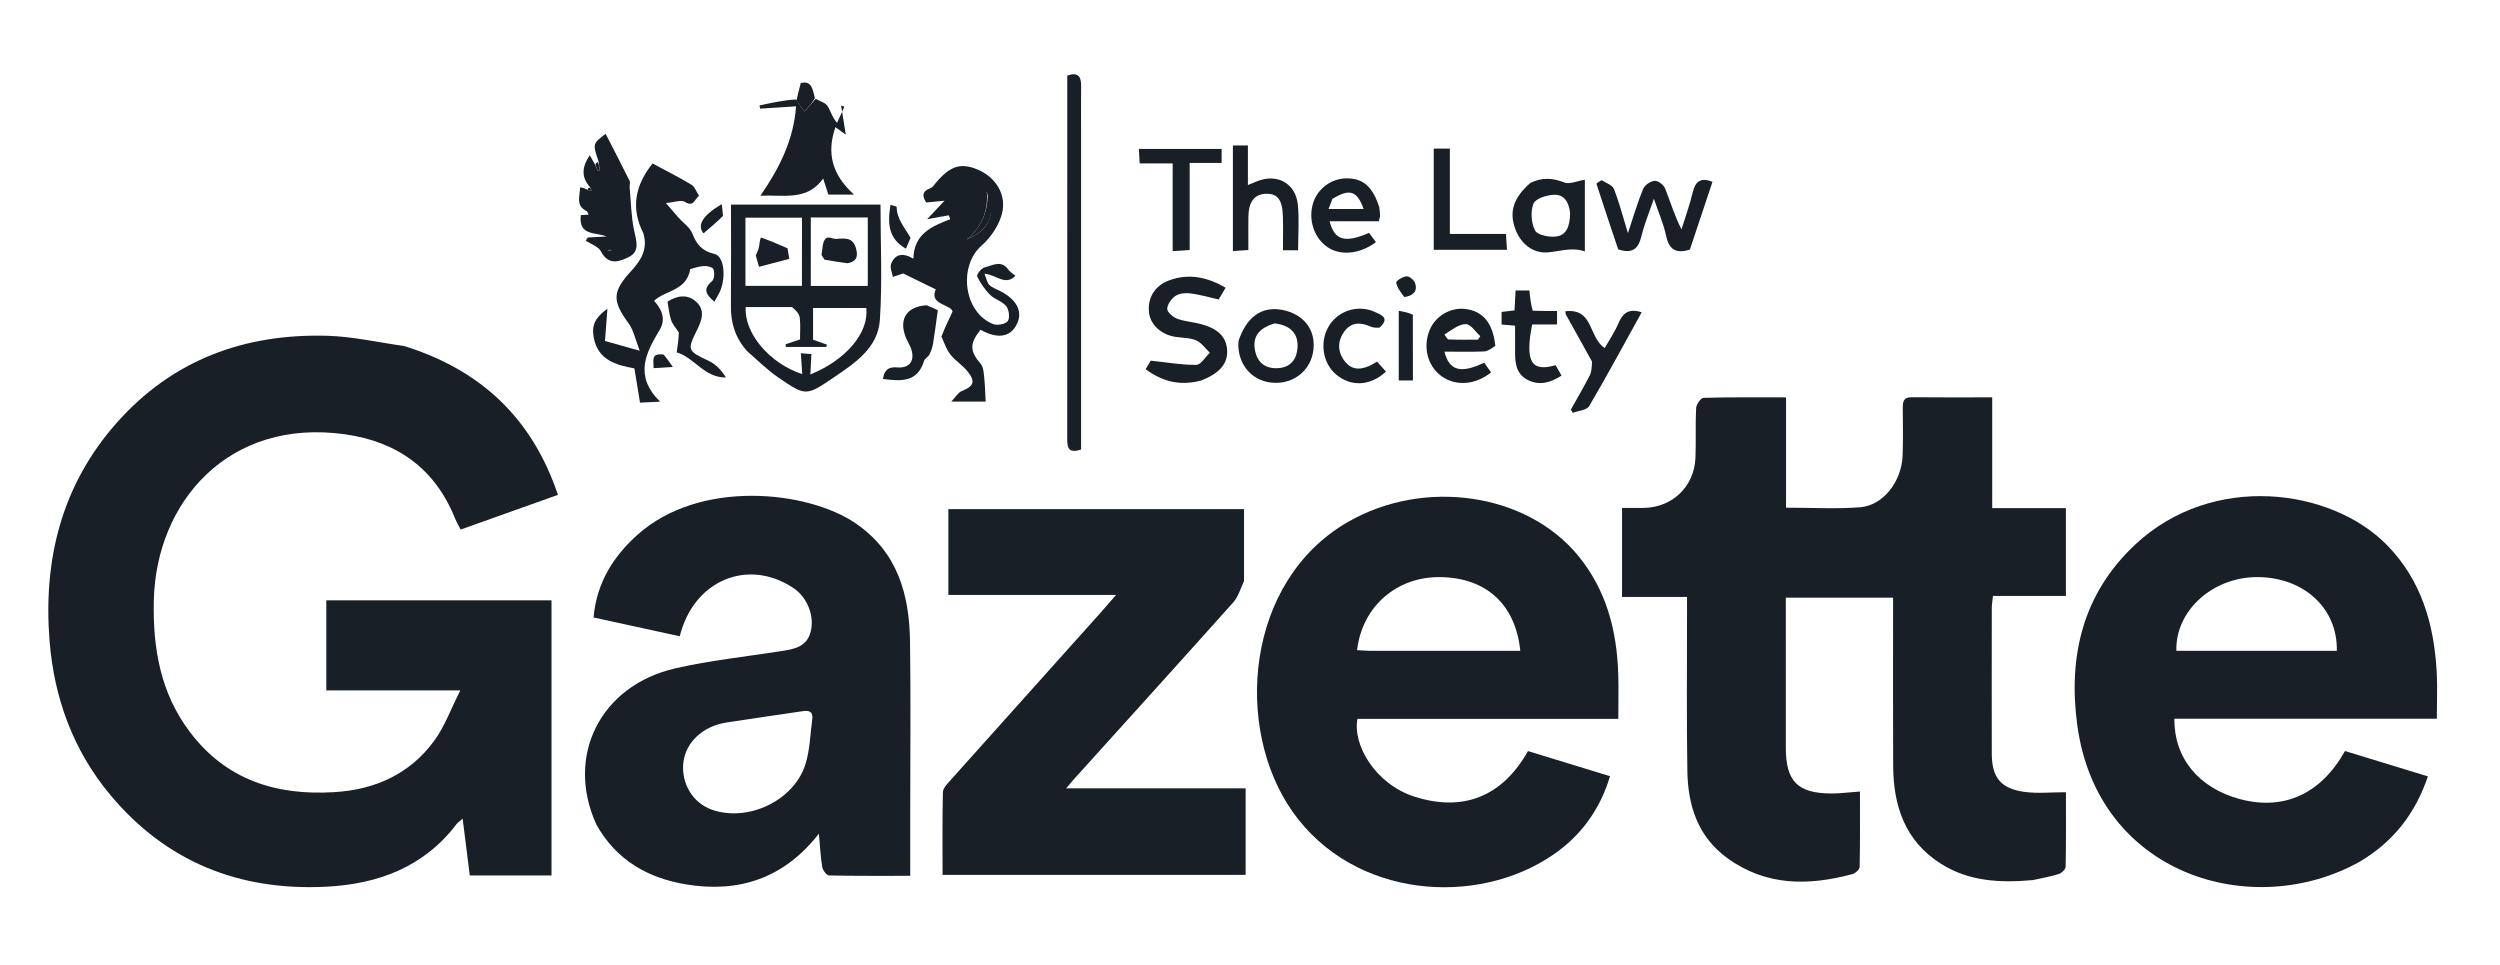
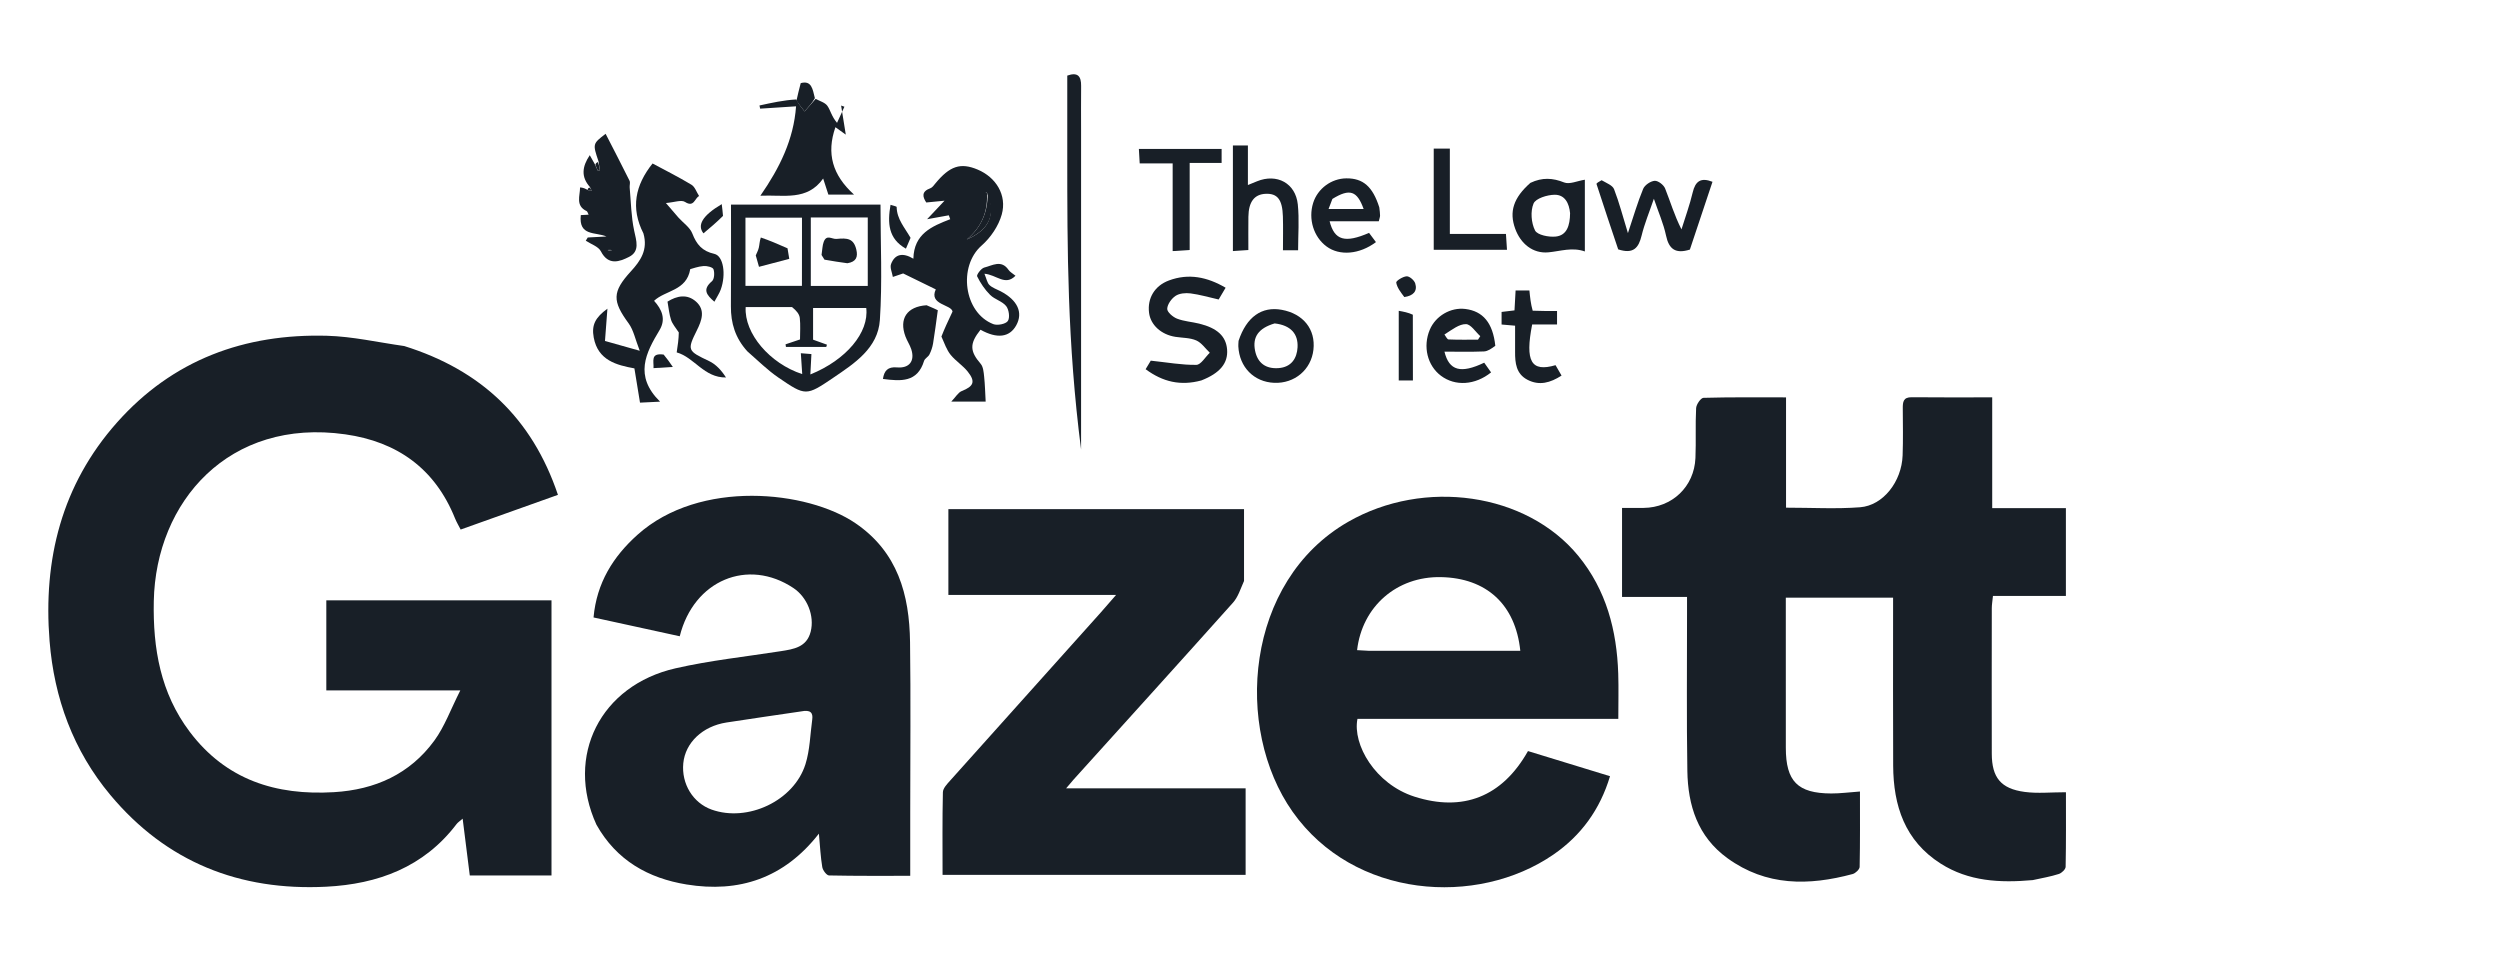
<svg xmlns="http://www.w3.org/2000/svg" width="526" height="203" viewBox="0 0 526 203" fill="none">
  <path d="M85.06 72.809C101.147 77.834 111.954 87.954 117.391 104.118C110.479 106.583 103.834 108.952 96.921 111.418C96.493 110.575 96.045 109.834 95.726 109.041C91.522 98.597 83.588 92.939 72.664 91.387C48.177 87.908 32.779 105.527 32.357 126.483C32.157 136.463 33.774 145.817 39.914 153.962C47.547 164.087 58.043 167.405 70.276 166.671C78.942 166.151 86.227 162.869 91.379 155.831C93.55 152.865 94.829 149.245 96.849 145.261C86.807 145.261 77.839 145.261 68.657 145.261C68.657 138.823 68.657 132.676 68.657 126.311C84.311 126.311 100.066 126.311 116.036 126.311C116.036 145.511 116.036 164.761 116.036 184.191C110.349 184.191 104.712 184.191 98.841 184.191C98.351 180.284 97.869 176.447 97.341 172.247C96.728 172.784 96.327 173.033 96.061 173.384C89.166 182.467 79.496 186.016 68.626 186.565C50.447 187.484 35.03 181.409 23.216 167.262C15.404 157.906 11.389 146.874 10.428 134.855C9.059 117.728 12.964 102.014 24.616 88.894C36.343 75.688 51.456 70.168 68.817 70.646C74.168 70.794 79.488 72.022 85.06 72.809Z" fill="#181F27" />
  <path d="M427.689 185.174C420.736 185.795 414.196 185.439 408.322 181.703C400.778 176.903 398.363 169.534 398.323 161.087C398.272 150.481 398.307 139.874 398.305 129.268C398.305 128.171 398.305 127.073 398.305 125.75C390.862 125.75 383.526 125.75 375.734 125.75C375.734 126.721 375.734 127.771 375.734 128.82C375.735 138.326 375.733 147.832 375.738 157.337C375.743 164.392 378.217 166.917 385.281 166.947C387.16 166.955 389.039 166.698 391.336 166.533C391.336 171.873 391.379 177.134 391.269 182.392C391.258 182.919 390.4 183.736 389.796 183.898C380.571 186.375 371.622 186.49 363.445 180.556C357.19 176.016 355.136 169.47 355.02 162.207C354.843 151.203 354.959 140.195 354.951 129.188C354.95 128.097 354.951 127.005 354.951 125.597C350.375 125.597 345.928 125.597 341.277 125.597C341.277 119.332 341.277 113.377 341.277 106.867C342.725 106.867 344.268 106.879 345.81 106.864C351.816 106.806 356.465 102.401 356.721 96.366C356.869 92.87 356.682 89.358 356.865 85.865C356.906 85.088 357.85 83.721 358.409 83.705C364.078 83.544 369.754 83.607 375.783 83.607C375.783 91.48 375.783 99.022 375.783 106.815C381.213 106.815 386.309 107.116 391.352 106.729C396.226 106.354 400.113 101.317 400.311 95.814C400.429 92.516 400.363 89.211 400.345 85.909C400.337 84.591 400.44 83.559 402.216 83.578C407.705 83.639 413.195 83.601 419.161 83.601C419.161 91.392 419.161 99.01 419.161 106.907C424.587 106.907 429.542 106.907 434.664 106.907C434.664 113.157 434.664 119.113 434.664 125.382C429.599 125.382 424.547 125.382 419.32 125.382C419.216 126.432 419.076 127.193 419.074 127.954C419.06 138.16 419.049 148.366 419.072 158.572C419.084 163.596 420.968 165.95 426.001 166.621C428.727 166.984 431.54 166.686 434.674 166.686C434.674 171.834 434.715 177.109 434.609 182.382C434.599 182.908 433.78 183.69 433.185 183.881C431.483 184.43 429.702 184.736 427.689 185.174Z" fill="#181F27" />
-   <path d="M496.482 181.304C473.907 193.9 441.235 184.17 437.034 152.398C435.112 137.869 438.315 124.813 449.239 114.583C465.553 99.305 490.51 102.753 502.2 114.662C509.479 122.076 512.127 131.343 512.684 141.384C512.859 144.548 512.711 147.729 512.711 151.226C493.991 151.226 475.733 151.226 457.482 151.226C457.416 159.519 462.629 165.795 471.236 168.117C480.472 170.609 488.307 167.094 493.384 158.013C499.106 159.764 504.879 161.531 510.831 163.352C508.167 171.218 503.555 177.103 496.482 181.304ZM471.659 136.935C478.332 136.935 485.004 136.935 491.669 136.935C491.86 127.977 484.713 121.448 474.964 121.422C465.544 121.398 457.671 128.489 457.907 136.935C462.287 136.935 466.673 136.935 471.659 136.935Z" fill="#181F27" />
  <path d="M291.835 151.255C289.548 151.255 287.559 151.255 285.608 151.255C284.542 156.652 289.347 164.967 297.589 167.609C307.746 170.866 316.049 167.691 321.487 158.025C327.114 159.749 332.798 161.49 338.748 163.313C336.655 170.319 332.648 175.799 326.865 179.784C310.748 190.89 284.839 189.058 271.956 170.781C259.594 153.244 261.912 122.29 283.639 109.801C299.617 100.618 321.156 103.644 332.072 116.953C337.972 124.145 340.182 132.645 340.477 141.752C340.576 144.819 340.493 147.891 340.493 151.255C324.098 151.255 308.115 151.255 291.835 151.255ZM288.128 136.935C298.7 136.935 309.273 136.935 319.873 136.935C318.862 127.174 312.746 121.599 303.14 121.425C293.894 121.257 286.601 127.58 285.53 136.791C286.218 136.839 286.902 136.887 288.128 136.935Z" fill="#181F27" />
  <path d="M125.484 173.501C118.894 159.05 126.32 144.221 142.131 140.612C149.413 138.949 156.895 138.163 164.291 137.006C167.012 136.581 169.734 136.17 170.564 132.917C171.417 129.572 169.84 125.66 166.935 123.723C157.367 117.342 145.949 122.069 143.018 133.87C137.031 132.564 131.035 131.256 124.88 129.913C125.535 122.652 128.993 117.12 134.123 112.521C147.258 100.745 169.927 103.239 179.966 110.07C188.89 116.142 191.339 125.119 191.474 135.088C191.636 146.987 191.513 158.891 191.513 170.793C191.513 175.172 191.513 179.55 191.513 184.273C186.167 184.273 180.294 184.317 174.425 184.194C173.921 184.183 173.119 183.114 173.007 182.444C172.647 180.298 172.546 178.109 172.296 175.399C164.957 184.819 155.453 187.895 144.438 186.091C136.467 184.786 129.728 181.081 125.484 173.501ZM168.533 149.685C163.304 150.459 158.07 151.204 152.847 152.015C147.81 152.796 144.181 156.262 143.764 160.592C143.348 164.917 145.802 168.934 149.715 170.335C157.307 173.053 167.045 168.502 169.47 160.784C170.409 157.795 170.462 154.525 170.895 151.379C171.088 149.976 170.551 149.271 168.533 149.685Z" fill="#181F27" />
  <path d="M261.743 122.236C260.987 123.941 260.486 125.609 259.436 126.784C248.301 139.241 237.078 151.62 225.881 164.023C225.484 164.463 225.111 164.925 224.313 165.864C237.128 165.864 249.503 165.864 262.079 165.864C262.079 172.155 262.079 177.998 262.079 184.066C240.937 184.066 219.798 184.066 198.315 184.066C198.315 178.225 198.252 172.45 198.385 166.679C198.404 165.85 199.27 164.954 199.91 164.237C210.444 152.45 221.007 140.689 231.558 128.917C232.549 127.812 233.51 126.68 234.821 125.175C222.818 125.175 211.29 125.175 199.539 125.175C199.539 119.065 199.539 113.21 199.539 107.128C220.054 107.128 240.702 107.128 261.743 107.128C261.743 112.04 261.743 117.004 261.743 122.236Z" fill="#181F27" />
  <path d="M157.248 73.927C154.687 71.116 153.753 67.975 153.783 64.424C153.843 57.356 153.801 50.286 153.801 43.054C164.42 43.054 174.763 43.054 185.259 43.054C185.259 51.228 185.662 59.308 185.126 67.325C184.73 73.248 179.801 76.443 175.32 79.482C169.608 83.355 169.495 83.346 163.794 79.455C161.504 77.892 159.509 75.896 157.248 73.927ZM166.647 64.611C163.385 64.611 160.124 64.611 156.889 64.611C156.558 70.162 161.975 76.495 168.786 78.711C168.689 77.248 168.598 75.858 168.497 74.319C169.364 74.388 170.206 74.456 170.722 74.497C170.642 76.037 170.574 77.344 170.5 78.783C178.063 75.726 182.874 69.929 182.258 64.807C178.526 64.807 174.794 64.807 171.072 64.807C171.072 67.169 171.072 69.33 171.072 71.468C172.164 71.862 173.078 72.191 173.992 72.52C173.944 72.677 173.895 72.835 173.847 72.993C171.019 72.993 168.191 72.993 165.363 72.993C165.334 72.811 165.306 72.628 165.278 72.446C166.223 72.127 167.168 71.809 168.324 71.419C168.324 69.887 168.442 68.38 168.277 66.904C168.188 66.114 167.61 65.38 166.647 64.611ZM168.736 50.751C168.736 49.108 168.736 47.465 168.736 45.801C164.807 45.801 160.843 45.801 156.844 45.801C156.844 50.691 156.844 55.441 156.844 60.152C160.78 60.152 164.545 60.152 168.726 60.152C168.726 57.111 168.726 54.231 168.736 50.751ZM182.578 49.59C182.578 48.335 182.578 47.08 182.578 45.754C178.293 45.754 174.337 45.754 170.593 45.754C170.593 50.57 170.593 55.288 170.593 60.158C174.748 60.158 178.559 60.158 182.578 60.158C182.578 56.726 182.578 53.455 182.578 49.59Z" fill="#181F27" />
  <path d="M198.076 70.81C198.73 69.129 199.407 67.689 200.413 65.549C200.17 64.042 195.374 64.153 196.889 60.886C194.639 59.786 192.399 58.692 190.023 57.531C189.526 57.7 188.69 57.984 187.854 58.268C187.706 57.353 187.196 56.302 187.48 55.55C188.265 53.474 189.909 53.066 192.174 54.432C192.292 49.155 196.085 47.613 199.927 46.12C199.827 45.846 199.728 45.572 199.628 45.299C198.442 45.513 197.256 45.727 195.062 46.123C196.403 44.699 197.258 43.791 198.732 42.226C197.055 42.39 196.05 42.489 194.884 42.603C194.099 41.397 193.837 40.294 195.759 39.6C196.164 39.454 196.478 38.989 196.778 38.625C199.84 34.906 202.102 34.157 205.721 35.688C209.544 37.306 211.905 41.046 210.77 45.127C210.101 47.534 208.432 49.998 206.534 51.662C201.553 56.029 202.77 65.77 208.973 68.191C209.839 68.528 211.593 68.19 212.045 67.543C212.519 66.864 212.287 65.144 211.701 64.406C210.883 63.378 209.284 63.005 208.323 62.047C207.207 60.935 206.284 59.559 205.589 58.144C205.43 57.821 206.442 56.45 207.093 56.291C208.771 55.882 210.674 54.574 212.185 56.771C212.505 57.236 213.071 57.531 213.66 58.017C211.479 60.239 209.661 57.788 207.123 57.594C207.569 58.652 207.693 59.504 208.184 59.974C208.807 60.57 209.723 60.862 210.518 61.276C214.1 63.146 215.302 65.754 213.818 68.447C212.413 70.996 209.781 71.321 206.299 69.375C203.96 72.313 204.041 73.882 206.33 76.544C206.876 77.179 206.961 78.295 207.06 79.211C207.242 80.897 207.277 82.6 207.384 84.493C205.223 84.493 202.992 84.493 200.154 84.493C201.084 83.523 201.591 82.581 202.352 82.278C204.845 81.286 205.299 80.318 203.625 78.205C202.584 76.89 201.063 75.957 200.011 74.65C199.174 73.61 198.721 72.262 198.076 70.81ZM207.687 40.612C207.642 40.539 207.598 40.467 207.554 40.395C207.501 40.461 207.448 40.527 207.395 40.594C207.589 40.589 207.784 40.584 207.66 41.008C207.808 44.773 206.38 47.897 203.415 50.399C208.213 48.268 209.471 45.259 207.687 40.612Z" fill="#181F27" />
  <path d="M135.376 49.107C132.656 43.749 133.642 38.969 137.298 34.399C139.72 35.7 142.665 37.174 145.479 38.867C146.223 39.315 146.563 40.436 147.089 41.248C146.151 41.702 146.035 43.716 144.126 42.487C143.35 41.987 141.875 42.575 140.109 42.717C141.159 43.939 141.935 44.867 142.737 45.769C143.73 46.886 145.153 47.822 145.66 49.121C146.559 51.424 147.727 52.843 150.292 53.414C152.223 53.843 152.792 57.734 151.653 60.906C151.358 61.726 150.846 62.468 150.308 63.483C148.633 62.037 147.751 60.91 149.797 59.167C150.3 58.738 150.378 57.386 150.117 56.647C149.964 56.213 148.74 55.916 148.031 55.973C146.872 56.066 145.74 56.497 145.225 56.627C144.462 61.224 139.984 61.05 137.618 63.29C139.278 65.119 140.149 67.149 138.77 69.448C135.88 74.264 133.356 79.061 138.877 84.511C136.964 84.604 135.945 84.654 134.657 84.716C134.264 82.314 133.896 80.058 133.479 77.508C129.764 76.825 125.81 75.845 124.92 71.016C124.432 68.373 125.247 66.818 127.802 64.944C127.629 67.227 127.461 69.45 127.288 71.739C129.398 72.334 131.433 72.908 134.603 73.802C133.65 71.377 133.302 69.454 132.264 68.038C128.826 63.345 128.775 61.423 132.734 57.097C134.77 54.873 136.369 52.561 135.376 49.107Z" fill="#181F27" />
-   <path d="M224.553 22.833C224.553 20.343 224.553 18.15 224.553 15.905C226.8 15.106 227.492 16.075 227.469 18.093C227.435 21.192 227.46 24.292 227.46 27.391C227.46 48.686 227.46 69.982 227.46 91.277C227.46 92.365 227.46 93.453 227.46 94.578C224.407 95.61 224.545 93.691 224.546 91.816C224.557 72.12 224.553 52.424 224.553 32.728C224.553 29.529 224.553 26.33 224.553 22.833Z" fill="#181F27" />
+   <path d="M224.553 22.833C224.553 20.343 224.553 18.15 224.553 15.905C226.8 15.106 227.492 16.075 227.469 18.093C227.435 21.192 227.46 24.292 227.46 27.391C227.46 48.686 227.46 69.982 227.46 91.277C227.46 92.365 227.46 93.453 227.46 94.578C224.557 72.12 224.553 52.424 224.553 32.728C224.553 29.529 224.553 26.33 224.553 22.833Z" fill="#181F27" />
  <path d="M171.614 20.801C172.454 21.27 173.559 21.548 174.07 22.255C174.734 23.175 174.926 24.437 176.112 25.847C176.629 24.716 177.146 23.585 177.664 22.454C177.432 22.371 177.201 22.289 176.97 22.206C177.275 24.105 177.581 26.004 177.954 28.328C177 27.643 176.428 27.233 175.773 26.762C173.852 32.269 175.122 36.812 179.687 40.944C177.543 40.944 176.025 40.944 174.289 40.944C173.991 40.023 173.638 38.934 173.193 37.56C169.807 42.339 164.914 40.951 159.984 41.179C164.061 35.298 166.989 29.35 167.491 22.37C164.49 22.565 162.213 22.713 159.937 22.862C159.889 22.639 159.842 22.416 159.794 22.193C162.348 21.631 164.901 21.069 167.523 20.926C168.133 22.017 168.676 22.691 169.284 23.446C170.243 22.358 170.928 21.579 171.614 20.801Z" fill="#181F27" />
  <path d="M125.927 33.944C124.684 30.256 124.684 30.256 127.422 28.15C129.101 31.423 130.811 34.708 132.455 38.026C132.647 38.412 132.44 38.98 132.484 39.458C132.758 42.481 132.793 45.558 133.423 48.507C133.888 50.68 134.676 52.882 132.342 54.055C130.395 55.034 128.006 55.964 126.425 52.875C125.903 51.856 124.338 51.372 123.249 50.644C123.388 50.418 123.526 50.193 123.665 49.968C124.978 49.897 126.29 49.826 127.603 49.756C125.291 48.768 121.714 49.743 122.2 45.258C122.628 45.235 123.163 45.207 123.845 45.17C123.665 44.831 123.606 44.5 123.429 44.417C121.034 43.281 122.042 41.22 122.044 39.434C122.42 39.47 122.795 39.507 123.45 39.861C123.977 40.165 124.227 40.151 124.476 40.137C124.359 39.875 124.243 39.612 124.126 39.35C122.21 37.224 122.475 35.048 124.087 32.651C124.414 33.23 124.687 33.714 125.151 34.546C125.496 35.242 125.651 35.59 125.805 35.938C125.942 35.898 126.078 35.858 126.215 35.817C126.119 35.193 126.023 34.568 125.927 33.944ZM127.841 52.638C128.139 52.672 128.437 52.706 128.734 52.74C128.535 52.592 128.336 52.444 127.841 52.638Z" fill="#181F27" />
  <path d="M252.759 80.045C248.385 81.231 244.659 80.358 241.039 77.681C241.55 76.835 242.041 76.02 242.125 75.882C245.622 76.254 248.674 76.812 251.716 76.766C252.671 76.752 253.6 75.111 254.541 74.215C253.604 73.324 252.807 72.112 251.693 71.626C250.37 71.048 248.773 71.1 247.296 70.87C244.309 70.403 242.077 68.361 241.76 65.811C241.38 62.758 242.924 60.122 245.959 59.002C250.076 57.481 253.956 58.248 257.869 60.538C257.324 61.459 256.838 62.281 256.405 63.012C254.305 62.538 252.415 61.977 250.486 61.729C249.455 61.597 248.158 61.708 247.339 62.25C246.482 62.819 245.618 64.021 245.584 64.975C245.56 65.662 246.772 66.703 247.644 67.044C249.11 67.616 250.756 67.709 252.305 68.09C256.135 69.032 257.964 70.758 258.182 73.547C258.405 76.398 256.7 78.508 252.759 80.045Z" fill="#181F27" />
  <path d="M336.98 37.919C338.038 38.536 339.283 38.99 339.599 39.805C340.676 42.584 341.426 45.489 342.516 49.048C343.697 45.521 344.55 42.566 345.719 39.74C346.051 38.937 347.271 38.11 348.141 38.044C348.852 37.989 350.036 38.895 350.336 39.646C351.445 42.416 352.273 45.298 353.784 48.263C354.583 45.678 355.522 43.126 356.141 40.499C356.699 38.134 357.838 37.277 360.308 38.249C358.707 43.048 357.103 47.855 355.549 52.513C352.542 53.457 351.141 52.443 350.533 49.56C350.005 47.05 348.937 44.653 347.975 41.816C347.009 44.659 346.003 47.064 345.395 49.566C344.778 52.098 343.712 53.533 340.467 52.466C339.008 48.114 337.425 43.425 335.906 38.716C335.855 38.557 336.448 38.191 336.98 37.919Z" fill="#181F27" />
  <path d="M321.994 38.475C324.507 37.288 326.689 37.426 329.101 38.391C330.231 38.843 331.853 38.064 333.453 37.812C333.453 42.894 333.453 47.654 333.453 52.905C330.786 51.96 328.321 52.853 325.796 53.091C322.495 53.402 319.928 51.253 318.79 48.106C317.503 44.547 318.423 41.618 321.994 38.475ZM330.345 44.856C330.156 42.78 329.259 40.941 327.063 40.977C325.517 41.003 323.114 41.745 322.657 42.826C321.976 44.442 322.165 46.895 322.973 48.491C323.458 49.448 325.877 49.93 327.335 49.772C329.653 49.521 330.319 47.489 330.345 44.856Z" fill="#181F27" />
  <path d="M259.403 43.24C259.403 38.855 259.403 34.77 259.403 30.606C260.514 30.606 261.387 30.606 262.559 30.606C262.559 33.323 262.559 35.971 262.559 38.928C263.439 38.569 263.953 38.359 264.466 38.149C268.648 36.438 272.59 38.527 273.058 43.014C273.386 46.158 273.121 49.365 273.121 52.651C272.062 52.651 271.196 52.651 269.934 52.651C269.934 50.251 269.991 47.889 269.921 45.53C269.815 42.007 268.785 40.693 266.347 40.776C263.936 40.858 262.709 42.435 262.663 45.597C262.629 47.885 262.656 50.173 262.656 52.605C261.568 52.679 260.701 52.737 259.403 52.824C259.403 49.654 259.403 46.597 259.403 43.24Z" fill="#181F27" />
  <path d="M290.206 43.636C290.289 44.366 290.364 44.863 290.364 45.36C290.364 45.647 290.242 45.934 290.097 46.553C286.71 46.553 283.27 46.553 279.75 46.553C280.775 50.587 282.982 51.194 288.05 48.997C288.511 49.615 289.005 50.277 289.5 50.941C286.009 53.552 281.831 53.872 279.102 51.853C276.377 49.838 275.225 46.082 276.291 42.688C277.236 39.68 280.119 37.55 283.279 37.525C286.775 37.497 288.813 39.237 290.206 43.636ZM280.333 41.856C280.081 42.521 279.828 43.186 279.528 43.977C282.228 43.977 284.537 43.977 286.911 43.977C285.535 40.151 284.01 39.589 280.333 41.856Z" fill="#181F27" />
  <path d="M314.613 72.754C313.816 73.345 313.032 73.909 312.227 73.943C309.479 74.059 306.724 73.987 303.912 73.987C304.898 78.018 307.357 78.662 312.277 76.309C312.748 76.975 313.238 77.667 313.724 78.353C310.35 81.059 306.176 81.306 303.183 79.065C300.309 76.914 299.337 72.905 300.831 69.365C302.053 66.471 305.215 64.625 308.297 65.005C312.018 65.465 314.098 67.927 314.613 72.754ZM303.91 70.384C304.197 70.745 304.471 71.404 304.773 71.417C306.836 71.509 308.904 71.465 310.97 71.465C311.13 71.219 311.289 70.973 311.449 70.727C310.45 69.827 309.47 68.224 308.449 68.198C307.033 68.161 305.587 69.31 303.91 70.384Z" fill="#181F27" />
  <path d="M260.592 71.721C262.268 66.655 265.493 64.416 269.674 65.183C274.227 66.018 276.828 69.291 276.346 73.581C275.874 77.781 272.393 80.72 268.095 80.547C263.834 80.375 260.757 77.248 260.544 72.865C260.53 72.567 260.561 72.267 260.592 71.721ZM268.183 68.047C264.8 69.05 263.48 70.891 264.069 73.791C264.593 76.377 266.315 77.637 268.984 77.452C271.722 77.263 272.88 75.362 273.005 73.081C273.161 70.259 271.584 68.426 268.183 68.047Z" fill="#181F27" />
  <path d="M246.728 46.823C246.728 42.558 246.728 38.588 246.728 34.375C244.282 34.375 242.125 34.375 239.791 34.375C239.729 33.282 239.681 32.426 239.62 31.34C245.465 31.34 251.188 31.34 257.028 31.34C257.028 32.236 257.028 33.106 257.028 34.279C254.869 34.279 252.73 34.279 250.307 34.279C250.307 40.519 250.307 46.465 250.307 52.592C249.067 52.674 248.108 52.738 246.728 52.829C246.728 50.844 246.728 48.981 246.728 46.823Z" fill="#181F27" />
  <path d="M305.047 36.653C305.047 40.941 305.047 44.93 305.047 49.213C308.975 49.213 312.808 49.213 316.852 49.213C316.932 50.439 316.994 51.388 317.07 52.56C311.889 52.56 306.864 52.56 301.656 52.56C301.656 45.508 301.656 38.471 301.656 31.272C302.732 31.272 303.767 31.272 305.047 31.272C305.047 32.997 305.047 34.676 305.047 36.653Z" fill="#181F27" />
-   <path d="M334.974 76.089C333.08 72.661 331.282 69.453 329.496 66.239C329.405 66.077 329.411 65.861 329.337 65.496C335.312 64.769 334.22 71.055 337.633 73.222C338.526 71.64 339.73 69.883 340.547 67.962C341.485 65.756 342.833 64.859 345.409 65.705C341.742 72.331 338.172 78.965 334.356 85.453C333.856 86.304 332.094 86.412 330.917 86.863C330.781 86.638 330.646 86.412 330.51 86.187C331.852 83.777 333.252 81.397 334.503 78.941C334.897 78.167 334.894 77.191 334.974 76.089Z" fill="#181F27" />
  <path d="M322.479 65.371C324.335 65.441 325.913 65.441 327.602 65.441C327.602 66.468 327.602 67.225 327.602 68.267C325.809 68.267 324.06 68.267 322.367 68.267C320.848 76.066 322.143 78.337 327.286 76.832C327.674 77.504 328.09 78.222 328.55 79.018C326.191 80.545 323.877 81.198 321.39 79.91C318.987 78.665 318.759 76.37 318.774 74.002C318.785 72.22 318.776 70.438 318.776 68.525C317.734 68.435 316.887 68.361 315.933 68.278C315.933 67.352 315.933 66.586 315.933 65.631C316.716 65.537 317.569 65.435 318.65 65.305C318.722 63.995 318.797 62.641 318.881 61.112C319.869 61.112 320.802 61.112 321.788 61.112C321.932 62.566 322.067 63.934 322.479 65.371Z" fill="#181F27" />
-   <path d="M290.247 68.937C289.498 68.974 288.913 68.945 288.411 68.724C286.286 67.79 284.302 67.701 282.817 69.783C281.292 71.921 281.45 74.2 283.055 76.156C284.665 78.118 286.745 77.733 288.759 76.66C289.02 76.521 289.268 76.359 289.734 76.081C290.354 76.778 290.983 77.485 291.61 78.19C288.326 81.217 284.324 81.421 281.193 78.862C278.259 76.464 277.569 71.874 279.639 68.529C281.639 65.297 285.846 64.003 289.366 65.674C290.604 66.261 292.535 66.905 290.247 68.937Z" fill="#181F27" />
  <path d="M194.953 64.224C196.14 64.703 197.087 65.162 197.316 65.272C196.939 67.97 196.675 70.129 196.317 72.272C196.185 73.065 195.912 73.862 195.552 74.582C195.295 75.096 194.58 75.421 194.422 75.939C193.027 80.507 189.514 80.216 185.771 79.73C186.021 77.991 186.806 77.13 188.718 77.301C191.314 77.533 192.53 75.96 191.735 73.498C191.432 72.559 190.847 71.715 190.503 70.786C189.127 67.078 190.791 64.5 194.953 64.224Z" fill="#181F27" />
  <path d="M142.819 69.949C142.158 68.94 141.483 68.192 141.193 67.316C140.796 66.117 140.692 64.822 140.443 63.464C142.437 62.214 144.586 61.806 146.445 63.46C148.45 65.243 147.66 67.412 146.631 69.482C144.529 73.714 144.663 73.822 149.192 75.97C150.636 76.655 151.801 77.932 152.747 79.421C148.126 79.491 146.08 75.183 142.377 74.145C142.612 72.581 142.794 71.367 142.819 69.949Z" fill="#181F27" />
  <path d="M297.26 66.215C297.277 70.971 297.277 75.44 297.277 80.048C296.183 80.048 295.332 80.048 294.295 80.048C294.295 75.261 294.295 70.526 294.295 65.394C295.292 65.575 296.268 65.751 297.26 66.215Z" fill="#181F27" />
  <path d="M191.582 50.044C191.212 50.925 190.912 51.617 190.606 52.321C186.873 50.224 186.711 46.931 187.367 43.094C187.874 43.269 188.653 43.407 188.656 43.559C188.705 46.127 190.362 47.901 191.582 50.044Z" fill="#181F27" />
  <path d="M295.469 62.499C294.696 61.466 293.935 60.504 293.765 59.448C293.709 59.101 295.169 58.173 295.965 58.135C296.563 58.107 297.56 58.968 297.763 59.624C298.271 61.264 297.353 62.233 295.469 62.499Z" fill="#181F27" />
  <path d="M152.12 45.426C150.744 46.8 149.378 47.947 148.008 49.095C146.672 47.421 147.684 45.414 151.854 42.95C151.957 43.792 152.044 44.495 152.12 45.426Z" fill="#181F27" />
  <path d="M171.451 20.654C170.928 21.579 170.243 22.358 169.284 23.446C168.676 22.691 168.133 22.017 167.574 21.191C167.838 19.947 168.119 18.858 168.472 17.491C170.775 16.864 170.977 18.748 171.451 20.654Z" fill="#181F27" />
  <path d="M139.634 74.603C140.355 75.455 140.873 76.204 141.565 77.207C140.186 77.292 138.963 77.367 137.5 77.457C137.589 75.972 136.802 74.215 139.634 74.603Z" fill="#181F27" />
  <path d="M207.935 40.635C209.471 45.258 208.213 48.268 203.415 50.399C206.379 47.897 207.808 44.773 207.809 40.808C207.959 40.609 207.935 40.635 207.935 40.635Z" fill="#181F27" />
  <path d="M207.969 40.594C207.784 40.584 207.589 40.589 207.395 40.594C207.448 40.527 207.501 40.461 207.554 40.395C207.598 40.467 207.642 40.539 207.811 40.623C207.935 40.635 207.959 40.609 207.969 40.594Z" fill="#181F27" />
  <path d="M125.743 34.075C126.023 34.568 126.119 35.193 126.215 35.817C126.079 35.858 125.942 35.898 125.805 35.938C125.651 35.59 125.496 35.242 125.273 34.69C125.323 34.393 125.441 34.3 125.743 34.075Z" fill="#181F27" />
  <path d="M127.989 52.467C128.336 52.444 128.536 52.592 128.735 52.74C128.437 52.706 128.139 52.672 127.989 52.467Z" fill="#181F27" />
  <path d="M123.983 39.448C124.243 39.612 124.359 39.875 124.476 40.137C124.227 40.151 123.977 40.165 123.649 39.972C123.661 39.692 123.75 39.619 123.983 39.448Z" fill="#181F27" />
  <path d="M160.078 49.971C161.944 50.6 163.603 51.326 165.694 52.242C165.749 52.574 165.897 53.473 166.061 54.462C163.889 55.034 161.629 55.628 159.691 56.138C159.493 55.436 159.231 54.508 159.014 53.736C159.22 53.23 159.524 52.687 159.657 52.105C159.808 51.444 159.806 50.749 160.078 49.971Z" fill="#181F27" />
  <path d="M178.286 55.385C176.676 55.18 175.288 54.942 173.467 54.631C173.392 54.511 172.998 53.877 172.853 53.645C173.03 52.503 173.024 51.642 173.308 50.891C173.932 49.24 175.033 50.362 176.013 50.267C178.27 50.045 179.624 50.154 180.176 52.545C180.522 54.041 180.178 55.079 178.286 55.385Z" fill="#181F27" />
</svg>